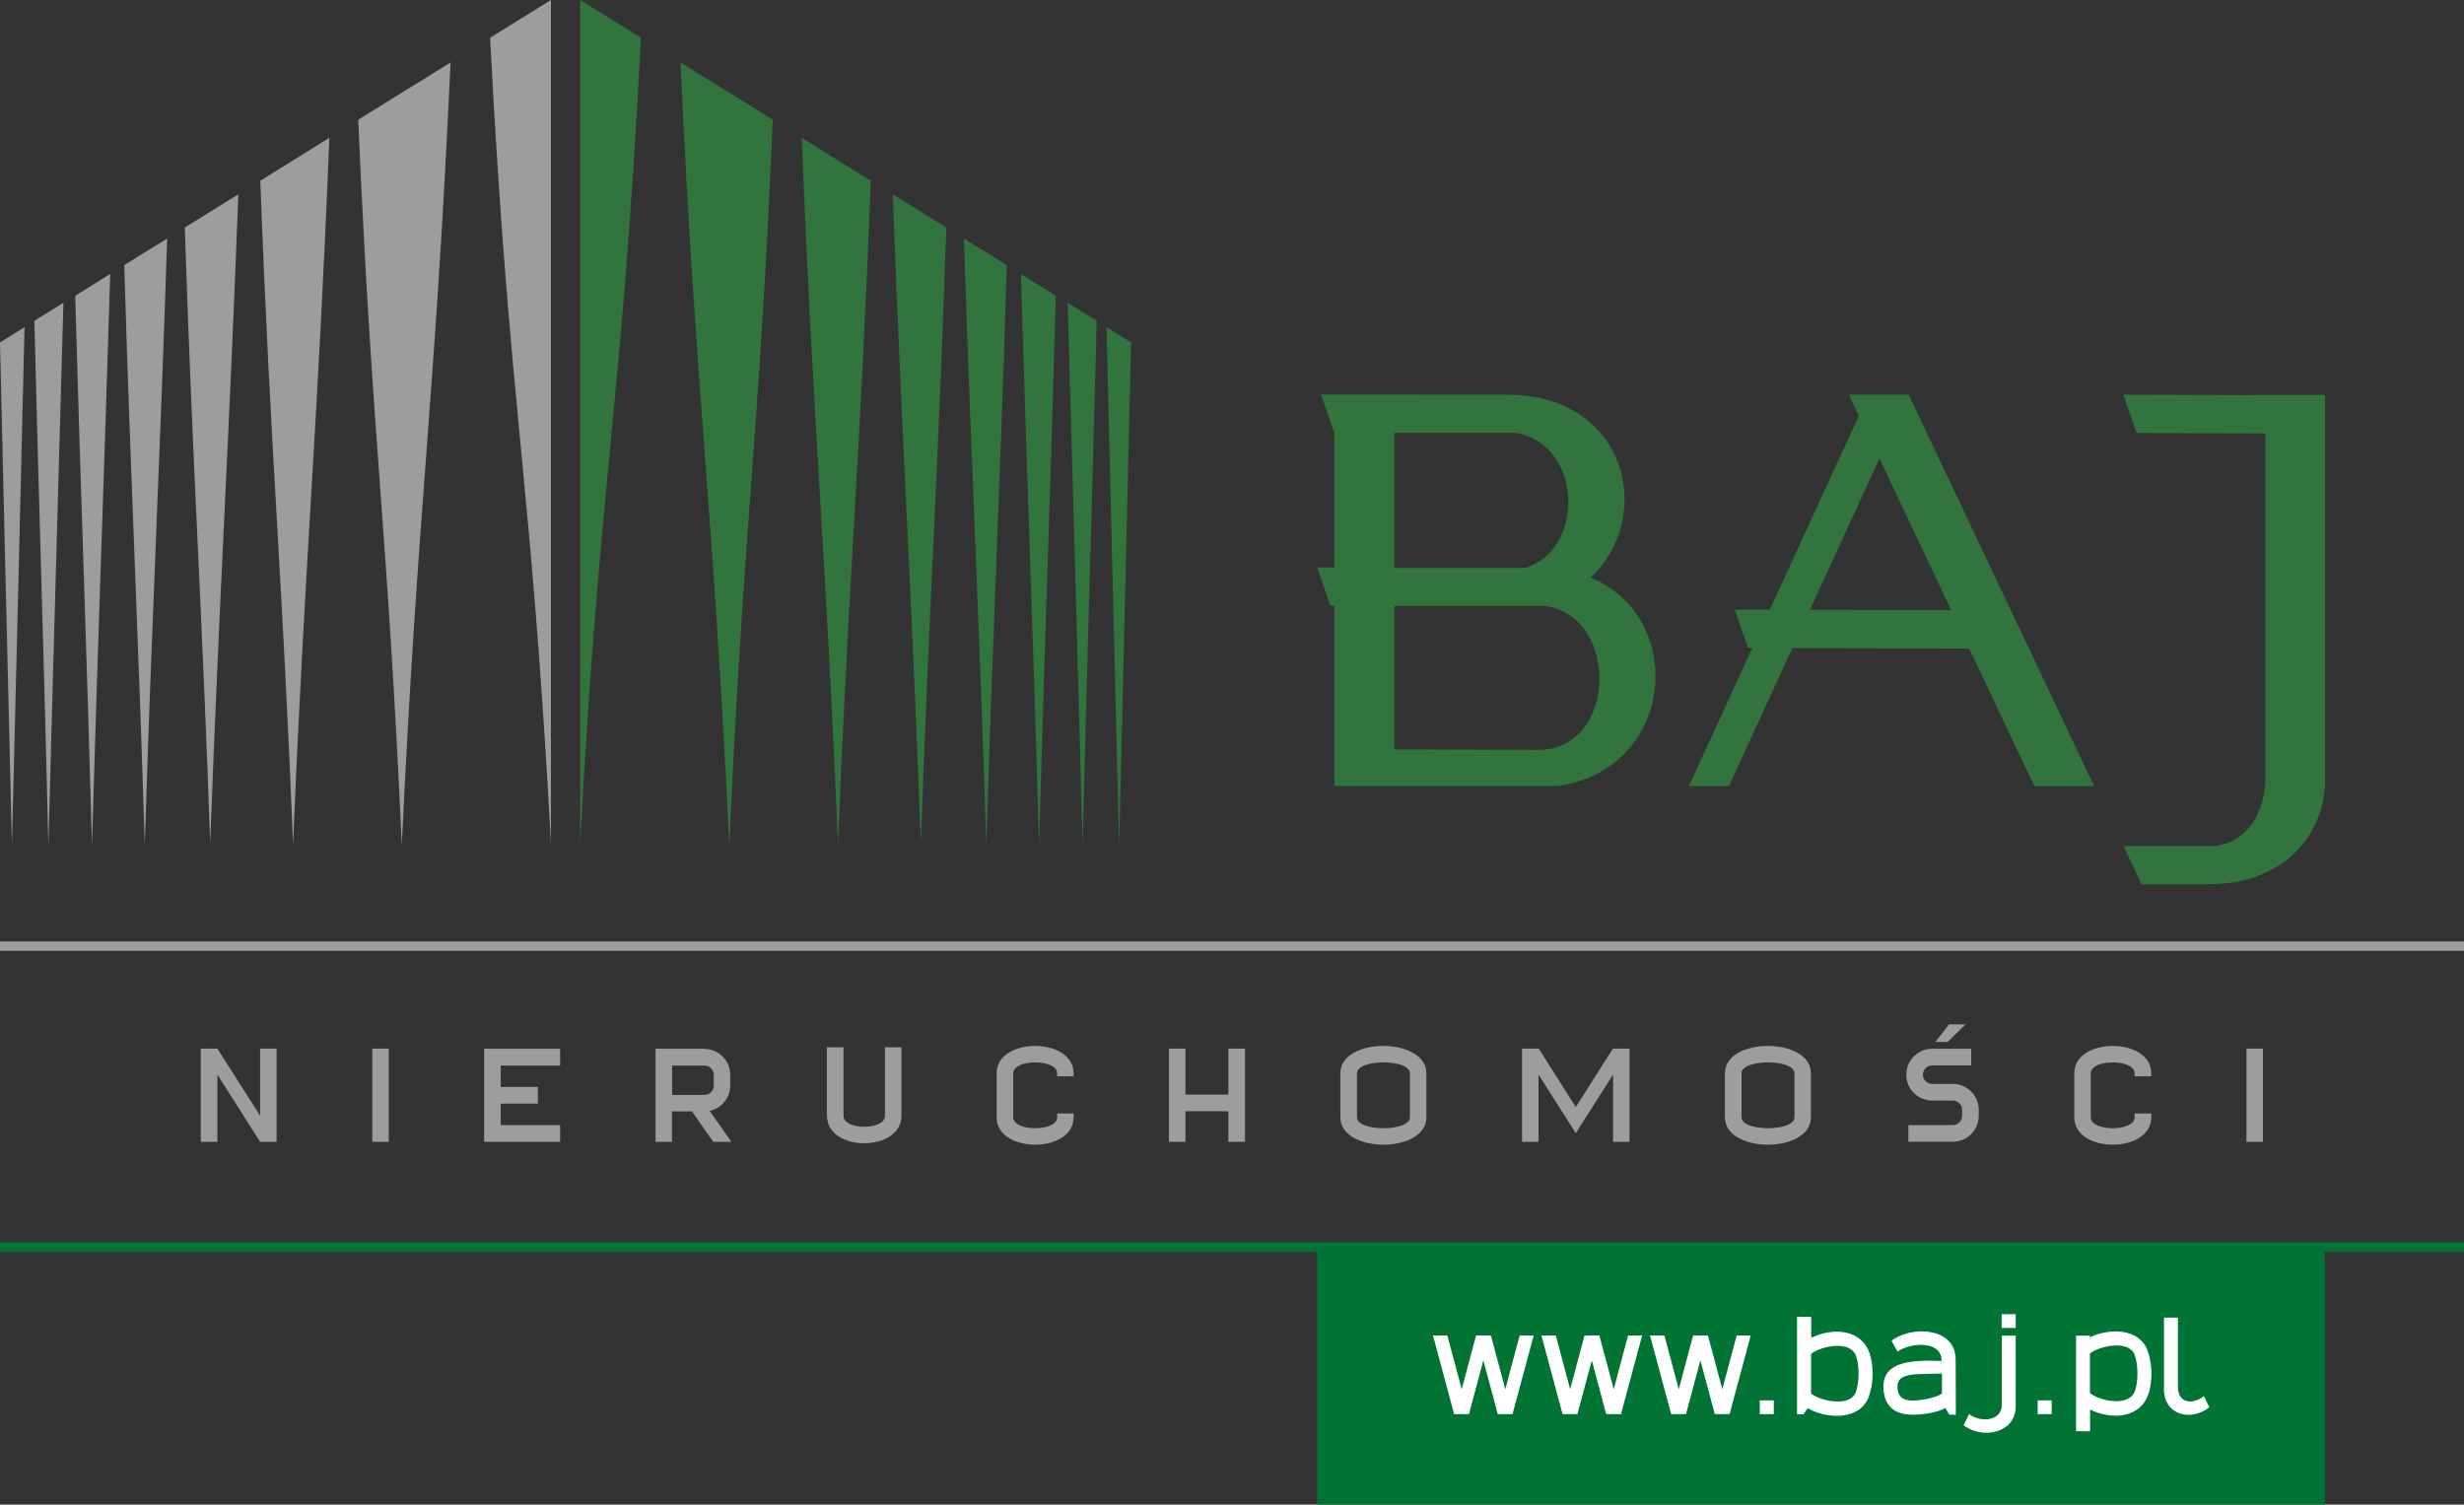
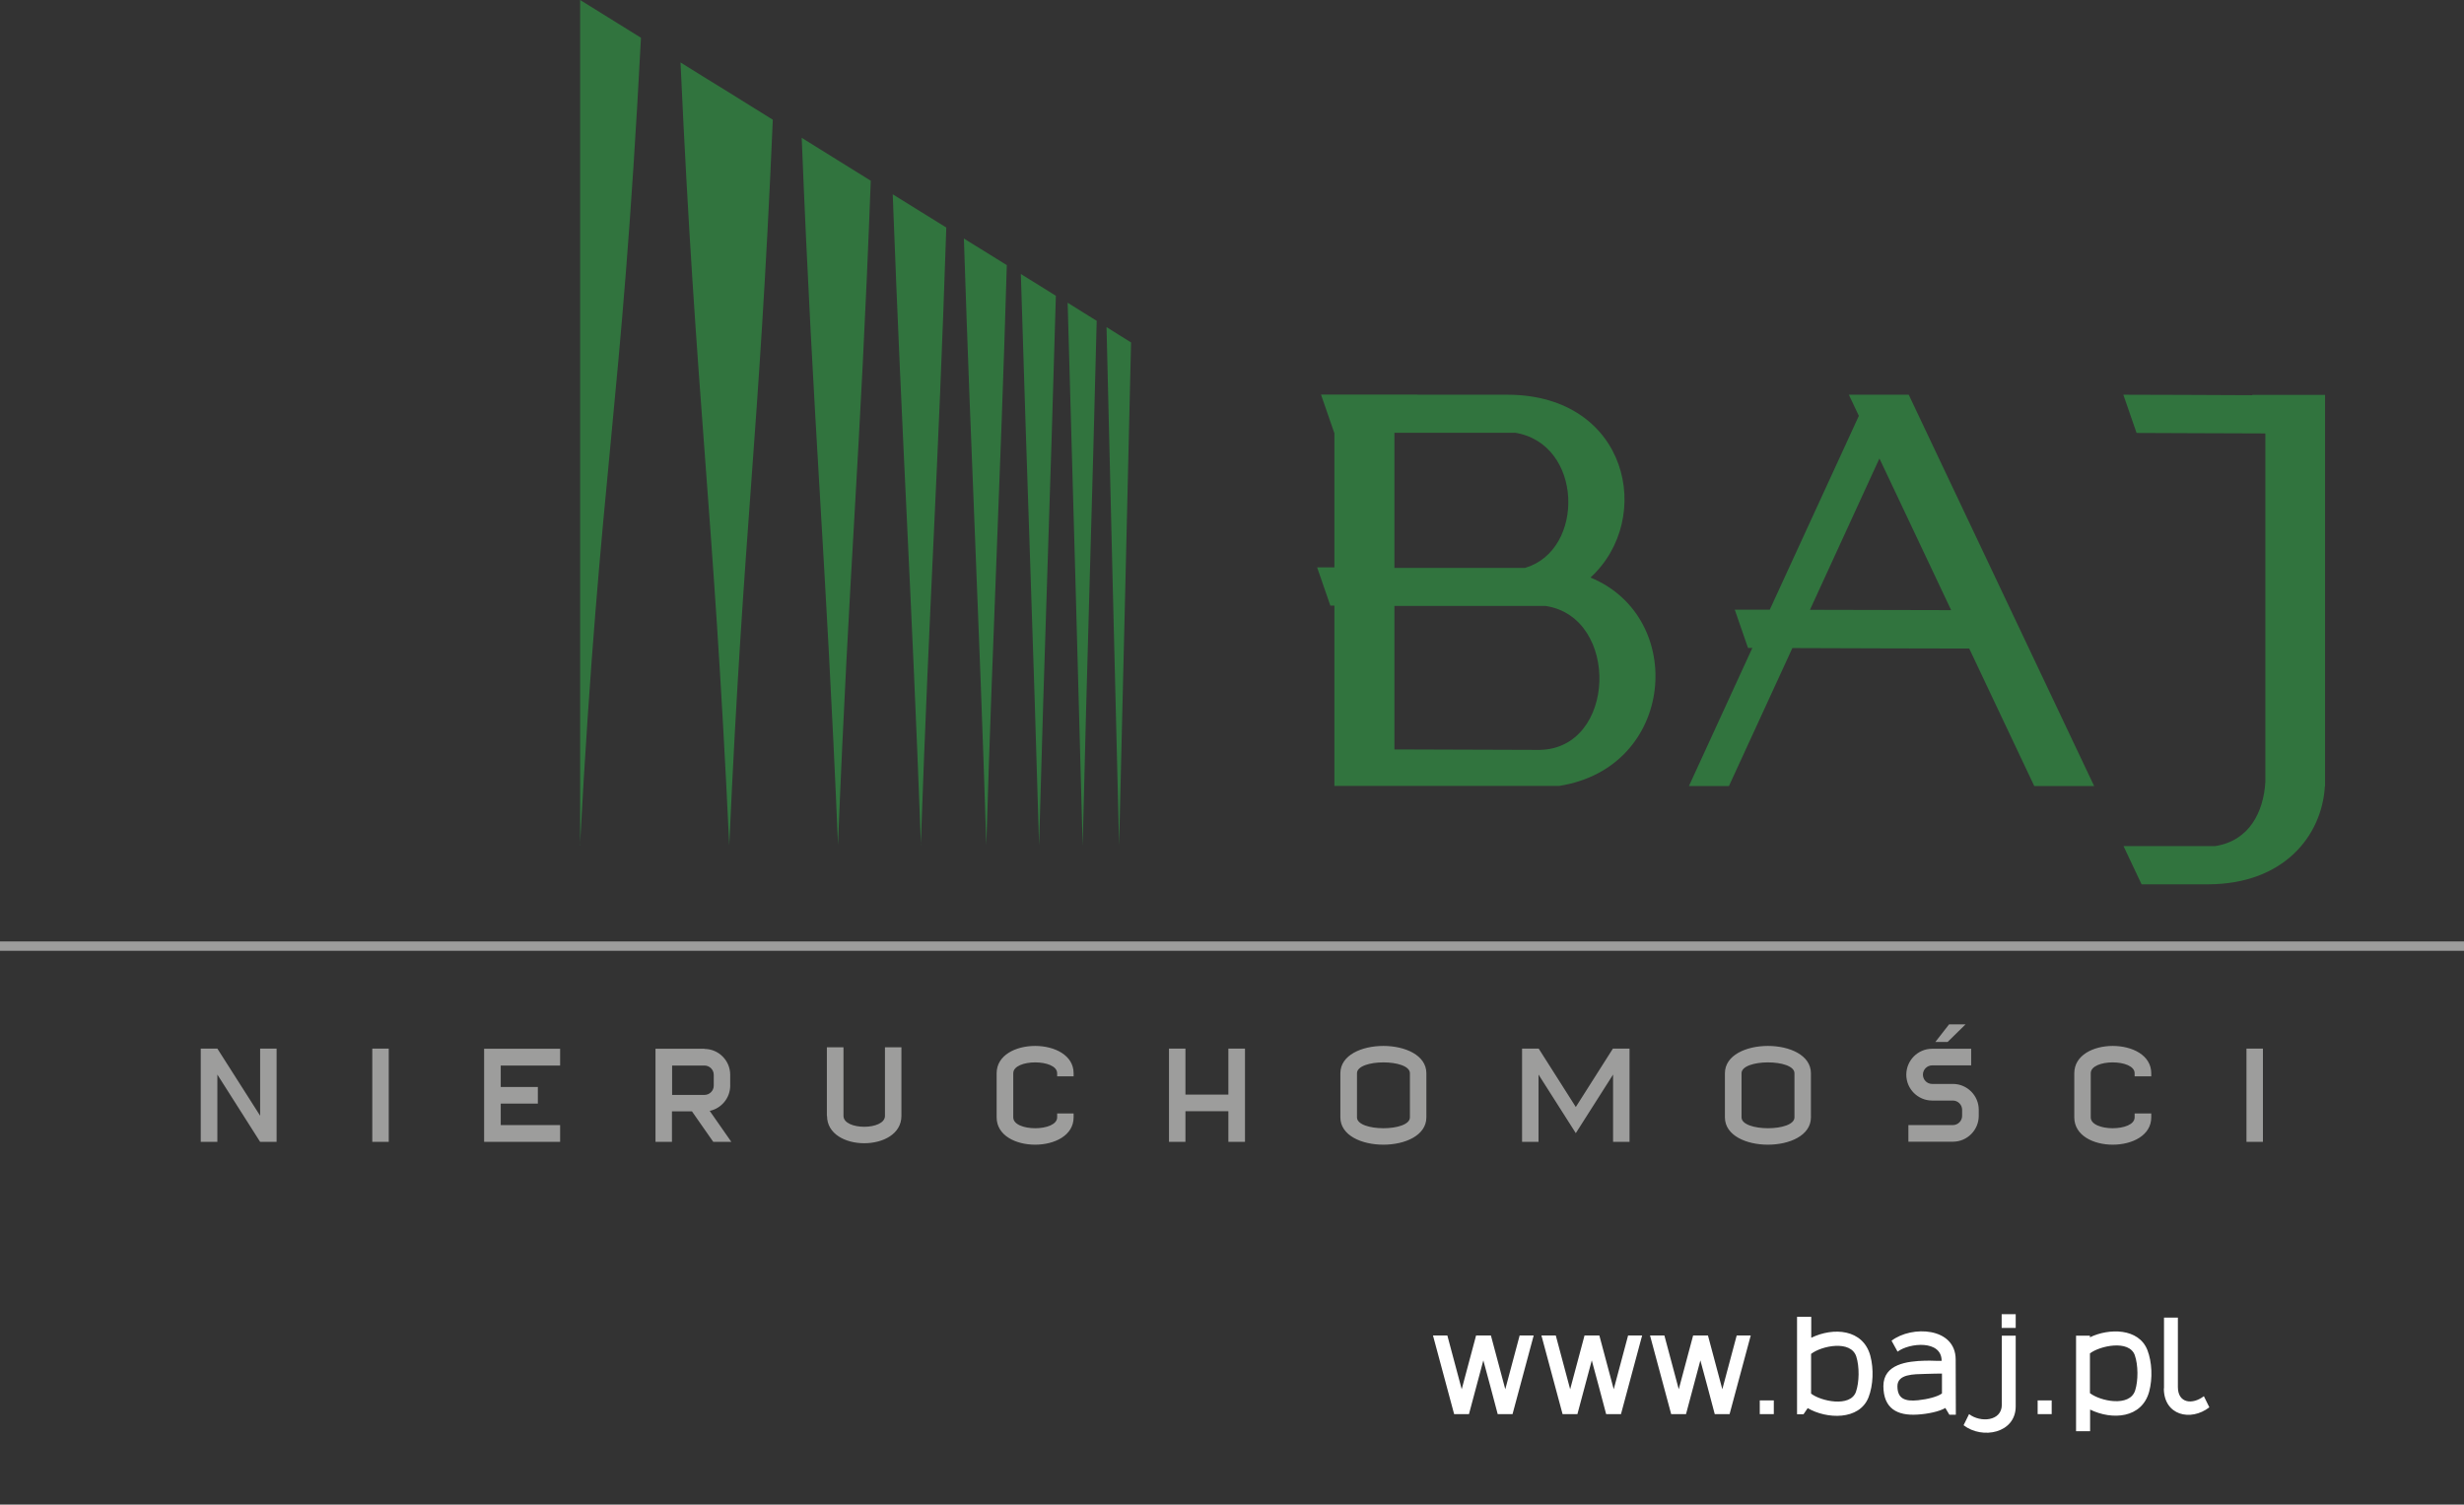
<svg xmlns="http://www.w3.org/2000/svg" id="Page_1" width="152.69" height="93.24" viewBox="0 0 152.69 93.24">
  <rect x="0" y="0" width="152.69" height="93.24" fill="#333333" stroke="none" />
  <defs>
    <style>.cls-1{fill:#9d9d9c;}.cls-1,.cls-2,.cls-3{fill-rule:evenodd;}.cls-1,.cls-2,.cls-3,.cls-4{stroke-width:0px;}.cls-2{fill:#007335;}.cls-3{fill:#31743e;}.cls-4{fill:#fff;}</style>
  </defs>
  <g id="Warstwa_1">
    <path class="cls-1" d="M139.21,70.76h1.02c0-1.93,0-3.85,0-5.78h-1.02v5.78h0ZM128.54,69.24v-2.73c0-2.26,4.77-2.26,4.77,0v.19h-1.03v-.19c0-.9-2.72-.9-2.72,0v2.73c0,.9,2.72.9,2.72,0v-.24h1.03v.24c0,2.26-4.77,2.26-4.77,0h0ZM119.93,64.57h.76l1.11-1.09h-1.02l-.85,1.09h0ZM119.73,64.99c.81,0,1.61,0,2.42,0v1.03c-.81,0-1.61,0-2.42,0-.31,0-.57.26-.57.57h0c0,.33.26.58.57.58.43,0,.87,0,1.29,0,.88,0,1.6.72,1.6,1.6v.38s0,0,0,0c0,.88-.72,1.6-1.6,1.6-.83,0-1.93,0-2.76,0v-1.03c.83,0,1.93,0,2.76,0,.31,0,.57-.26.57-.57h0s0-.38,0-.38c0-.31-.26-.57-.57-.57-.43,0-.87,0-1.29,0-.88,0-1.6-.72-1.6-1.6h0c0-.89.72-1.61,1.6-1.61h0ZM111.2,69.24v-2.73c0-.9-3.28-.9-3.28,0v2.73c0,.9,3.28.9,3.28,0h0ZM106.89,69.24v-2.73c0-2.26,5.33-2.26,5.33,0v2.73c0,2.26-5.33,2.26-5.33,0h0ZM94.31,70.76h1.03c0-1.39,0-2.78,0-4.17l2.31,3.63,2.31-3.63c0,1.39,0,2.78,0,4.17h1.02v-5.78h-1.03c-.77,1.21-1.54,2.42-2.3,3.62-.77-1.21-1.54-2.42-2.3-3.62h-1.03v5.78h0ZM87.37,69.24v-2.73c0-.9-3.28-.9-3.28,0v2.73c0,.9,3.28.9,3.28,0h0ZM83.06,69.24v-2.73c0-2.26,5.33-2.26,5.33,0v2.73c0,2.26-5.33,2.26-5.33,0h0ZM76.12,70.76h1.03c0-1.93,0-3.85,0-5.78h-1.03v2.85h-2.66v-2.85h-1.02v5.78h1.02v-1.9h2.66v1.9h0ZM61.76,69.24v-2.73c0-2.26,4.77-2.26,4.77,0v.19h-1.02v-.19c0-.9-2.72-.9-2.72,0v2.73c0,.9,2.72.9,2.72,0v-.24h1.02v.24c0,2.26-4.77,2.26-4.77,0h0ZM51.24,69.15v-4.25h1.03c0,1.42,0,2.83,0,4.25,0,.9,2.57.9,2.57,0v-4.25h1.02c0,1.42,0,2.83,0,4.25,0,2.26-4.61,2.26-4.61,0h0ZM41.65,67.85h2.01c.31,0,.57-.26.57-.57v-.68c0-.31-.26-.57-.57-.57h-2.01s0,1.83,0,1.83h0ZM43.66,64.99h-3.04s0,5.77,0,5.77h1.02v-1.89h1.24l1.32,1.89h1.12l-1.34-1.92c.72-.15,1.27-.8,1.27-1.56v-.68c0-.88-.72-1.6-1.6-1.6h0ZM34.71,64.99h-4.71s0,.2,0,.2v5.57h4.71v-1.04h-3.68v-1.33h2.3v-1.03h-2.3v-1.3s0-.03,0-.03h3.68v-1.03h0ZM23.07,70.76h1.02c0-1.93,0-3.85,0-5.78h-1.02v5.78h0ZM12.45,70.76h1.02c0-1.39,0-2.78,0-4.17l2.65,4.17h1.02c0-1.93,0-3.85,0-5.78h-1.02v4.16c-.88-1.39-1.77-2.78-2.65-4.16h-1.03v5.78h0Z" />
    <path class="cls-3" d="M86.41,37.57v8.87s8.98.03,8.98.03c4.78-.06,5.01-8.22.39-8.92h-1.01s-.03,0-.05,0h-8.31ZM87.84,24.46h0s5.61,0,5.61,0v.04s.01-.04.01-.04c7.45.04,9.08,7.68,5.1,11.33,5.99,2.46,5.26,11.78-1.93,12.91h-12.89s-1.05,0-1.05,0v-11.17h-.25s-.82-2.37-.82-2.37h1.07v-8.34h-.01l-.82-2.37c.86,0,1.46,0,1.88,0h0s.14,0,.14,0c1.82,0-.2,0,3.96,0h0ZM93.85,26.82h-7.05s-.39,0-.39,0v8.37h8.1c3.74-1.1,3.6-7.73-.66-8.38h0Z" />
    <path class="cls-3" d="M116.46,28.42l-4.3,9.37c2.83,0,6.17.02,8.75.02l-4.44-9.39h0ZM118.28,24.46h0s11.49,24.25,11.49,24.25h-3.71l-4.03-8.52c-2.82,0-7.71-.02-10.96-.03l-3.93,8.55h-2.48l3.93-8.56c-.1,0-.19,0-.27,0l-.82-2.37c.56,0,1.31,0,2.17,0l5.52-12.01-.62-1.31c1.47,0,2.16,0,3.6,0h.09Z" />
    <path class="cls-3" d="M140.37,26.86c-2.9,0-6.09-.03-7.97-.03l-.82-2.37c2.36,0,5.07.02,7.99.03v-.02c1.49,0,3,0,4.51,0v24.25h-.01c-.19,3.11-2.57,6.05-7.19,6.08v-.04.04s-4.17,0-4.17,0l-1.12-2.37h5.68c2.11-.32,3-2.11,3.11-3.97v-21.58h0Z" />
-     <path class="cls-1" d="M.74,52.38c.26-10.88.53-21.23.78-32.11-.26.16-.53.33-.78.49-.25.16-.5.31-.74.46.24,10.56.49,20.6.74,31.16h0ZM3,52.41c.31-11.85.6-21.8.93-33.65-.32.2-.63.39-.93.58-.3.19-.59.37-.87.54.28,11.47.6,21.05.87,32.53h0ZM5.7,52.37c.37-13,.74-22.39,1.13-35.39-.38.23-.76.47-1.13.7-.35.22-.7.44-1.04.65.35,12.55.7,21.5,1.04,34.05h0ZM8.97,52.37c.45-14.41.92-23.18,1.39-37.59-.47.3-.94.58-1.39.86-.43.27-.86.53-1.27.79.41,13.86.85,22.08,1.27,35.94h0ZM13.02,52.38c.6-16.16,1.14-24.18,1.75-40.34-.6.37-1.17.73-1.74,1.08-.54.33-1.07.67-1.58.98.51,15.47,1.04,22.8,1.58,38.27h0ZM18.16,52.34c.77-18.39,1.51-25.41,2.25-43.8-.77.48-1.52.95-2.25,1.4-.7.44-1.38.86-2.03,1.26.66,17.51,1.33,23.63,2.03,41.14h0ZM24.9,52.38c1-21.34,2.04-27.17,3.02-48.51-1.03.64-2.05,1.28-3.02,1.87-.94.58-1.83,1.14-2.7,1.68.87,20.16,1.79,24.8,2.7,44.96h0ZM34.14,52.4V0s0,0,0,0c-1.33.83-2.56,1.59-3.77,2.34,1.24,23.76,2.49,26.29,3.78,50.05h0Z" />
    <path class="cls-3" d="M69.35,52.38c-.26-10.88-.53-21.23-.78-32.11.26.16.53.33.78.49.25.16.5.31.74.46-.24,10.56-.49,20.6-.74,31.16h0ZM67.09,52.41c-.31-11.85-.6-21.8-.93-33.65.32.2.63.39.93.58.3.19.59.37.87.54-.28,11.47-.6,21.05-.87,32.53h0ZM64.39,52.37c-.37-13-.74-22.39-1.13-35.39.38.23.76.47,1.13.7.35.22.7.44,1.04.65-.35,12.55-.7,21.5-1.04,34.05h0ZM61.12,52.37c-.45-14.41-.92-23.18-1.39-37.59.47.3.94.58,1.39.86.43.27.86.53,1.27.79-.41,13.86-.85,22.08-1.27,35.94h0ZM57.07,52.38c-.6-16.16-1.14-24.18-1.75-40.34.6.37,1.17.73,1.74,1.08.54.33,1.07.67,1.58.98-.51,15.47-1.04,22.8-1.58,38.27h0ZM51.93,52.34c-.77-18.39-1.51-25.41-2.25-43.8.77.48,1.52.95,2.25,1.4.7.44,1.38.86,2.03,1.26-.66,17.51-1.33,23.63-2.03,41.14h0ZM45.19,52.38c-1-21.34-2.04-27.17-3.02-48.51,1.03.64,2.05,1.28,3.02,1.87.94.58,1.83,1.14,2.7,1.68-.87,20.16-1.79,24.8-2.7,44.96h0ZM35.95,52.4V0s0,0,0,0c1.33.83,2.56,1.59,3.77,2.34-1.24,23.76-2.49,26.29-3.78,50.05h0Z" />
    <path class="cls-1" d="M0,58.34h152.69v.58H0v-.58H0Z" />
-     <polygon class="cls-2" points="81.63 76.99 144.07 76.99 144.07 76.99 152.69 76.99 152.69 77.57 144.07 77.57 144.07 93.24 81.63 93.24 81.63 77.57 0 77.57 0 76.99 81.63 76.99 81.63 76.99 81.63 76.99" />
    <path class="cls-4" d="M109.92,86.78c0,.28,0,.57,0,.85h-.87c0-.28,0-.57,0-.85h.86ZM127.14,86.78c0,.28,0,.57,0,.85h-.87c0-.28,0-.57,0-.85h.86ZM134.09,86.04h0c0,1.66,1.65,2.07,2.82,1.17l-.34-.69c-.7.54-1.61.45-1.61-.57v-4.3h-.86c0,1.46,0,2.92,0,4.38h0ZM128.64,82.77h.87v.1c1.18-.57,3.02-.58,3.56.79.29.75.33,1.76.11,2.58-.45,1.65-2.28,1.78-3.66,1.11v1.34h-.87v-5.92h0ZM129.51,83.87v2.46c.64.5,2.46.88,2.8-.16.2-.62.19-1.59-.02-2.19-.35-.98-2.18-.58-2.78-.11h0ZM89.67,82.76h-.87c.44,1.63.87,3.25,1.31,4.87h.92c.3-1.11.59-2.22.89-3.33.3,1.11.6,2.22.89,3.33h.92c.43-1.62.87-3.25,1.31-4.87h-.87l-.89,3.33-.89-3.33h-.92l-.89,3.33-.89-3.33h0ZM96.39,82.76h-.87c.44,1.63.87,3.25,1.31,4.87h.92c.3-1.11.59-2.22.89-3.33.3,1.11.6,2.22.89,3.33h.92c.43-1.62.87-3.25,1.31-4.87h-.87l-.89,3.33-.89-3.33h-.92l-.89,3.33-.89-3.33h0ZM103.12,82.76h-.87c.44,1.63.87,3.25,1.31,4.87h.92c.3-1.11.59-2.22.89-3.33.3,1.11.6,2.22.89,3.33h.92c.44-1.62.87-3.25,1.31-4.87h-.87l-.89,3.33-.89-3.33h-.92l-.89,3.33-.89-3.33h0ZM124.91,81.44c0,.28,0,.57,0,.85h-.87c0-.28,0-.57,0-.85h.87ZM124.05,82.77h.86c0,1.46,0,2.92,0,4.38h0c0,1.66-2.06,2.07-3.23,1.17l.34-.69c.7.54,2.02.45,2.03-.57v-4.3h0ZM117.22,83.08c1.24-.95,3.96-.84,3.97,1.16h0c0,1.07.01,2.13.01,3.19,0,.07,0,.13,0,.2h0v.04h-.4s-.25-.42-.25-.42c-.37.22-1.07.37-1.73.41-1.26.08-2.1-.38-2.11-1.76,0-1.38,1.49-1.55,2.58-1.58.51-.01.66.02,1.03.01,0-1.31-2-1.12-2.73-.57l-.38-.69h0ZM120.33,85.12c-.25,0-.47,0-1.04.02-.69.02-1.71,0-1.71.76,0,.77.46.96,1.29.87.58-.06,1.21-.22,1.47-.42v-1.24h0ZM111.36,81.6c0,2.01,0,4.02,0,6.04h.4s.26-.38.26-.38c1.16.68,3.2.78,3.77-.67.29-.75.33-1.76.11-2.58-.45-1.65-2.28-1.78-3.66-1.11v-1.3h-.86ZM112.23,86.36v-2.46c.64-.5,2.46-.88,2.8.16.2.62.19,1.59-.02,2.19-.35.98-2.18.58-2.78.11h0Z" />
  </g>
</svg>